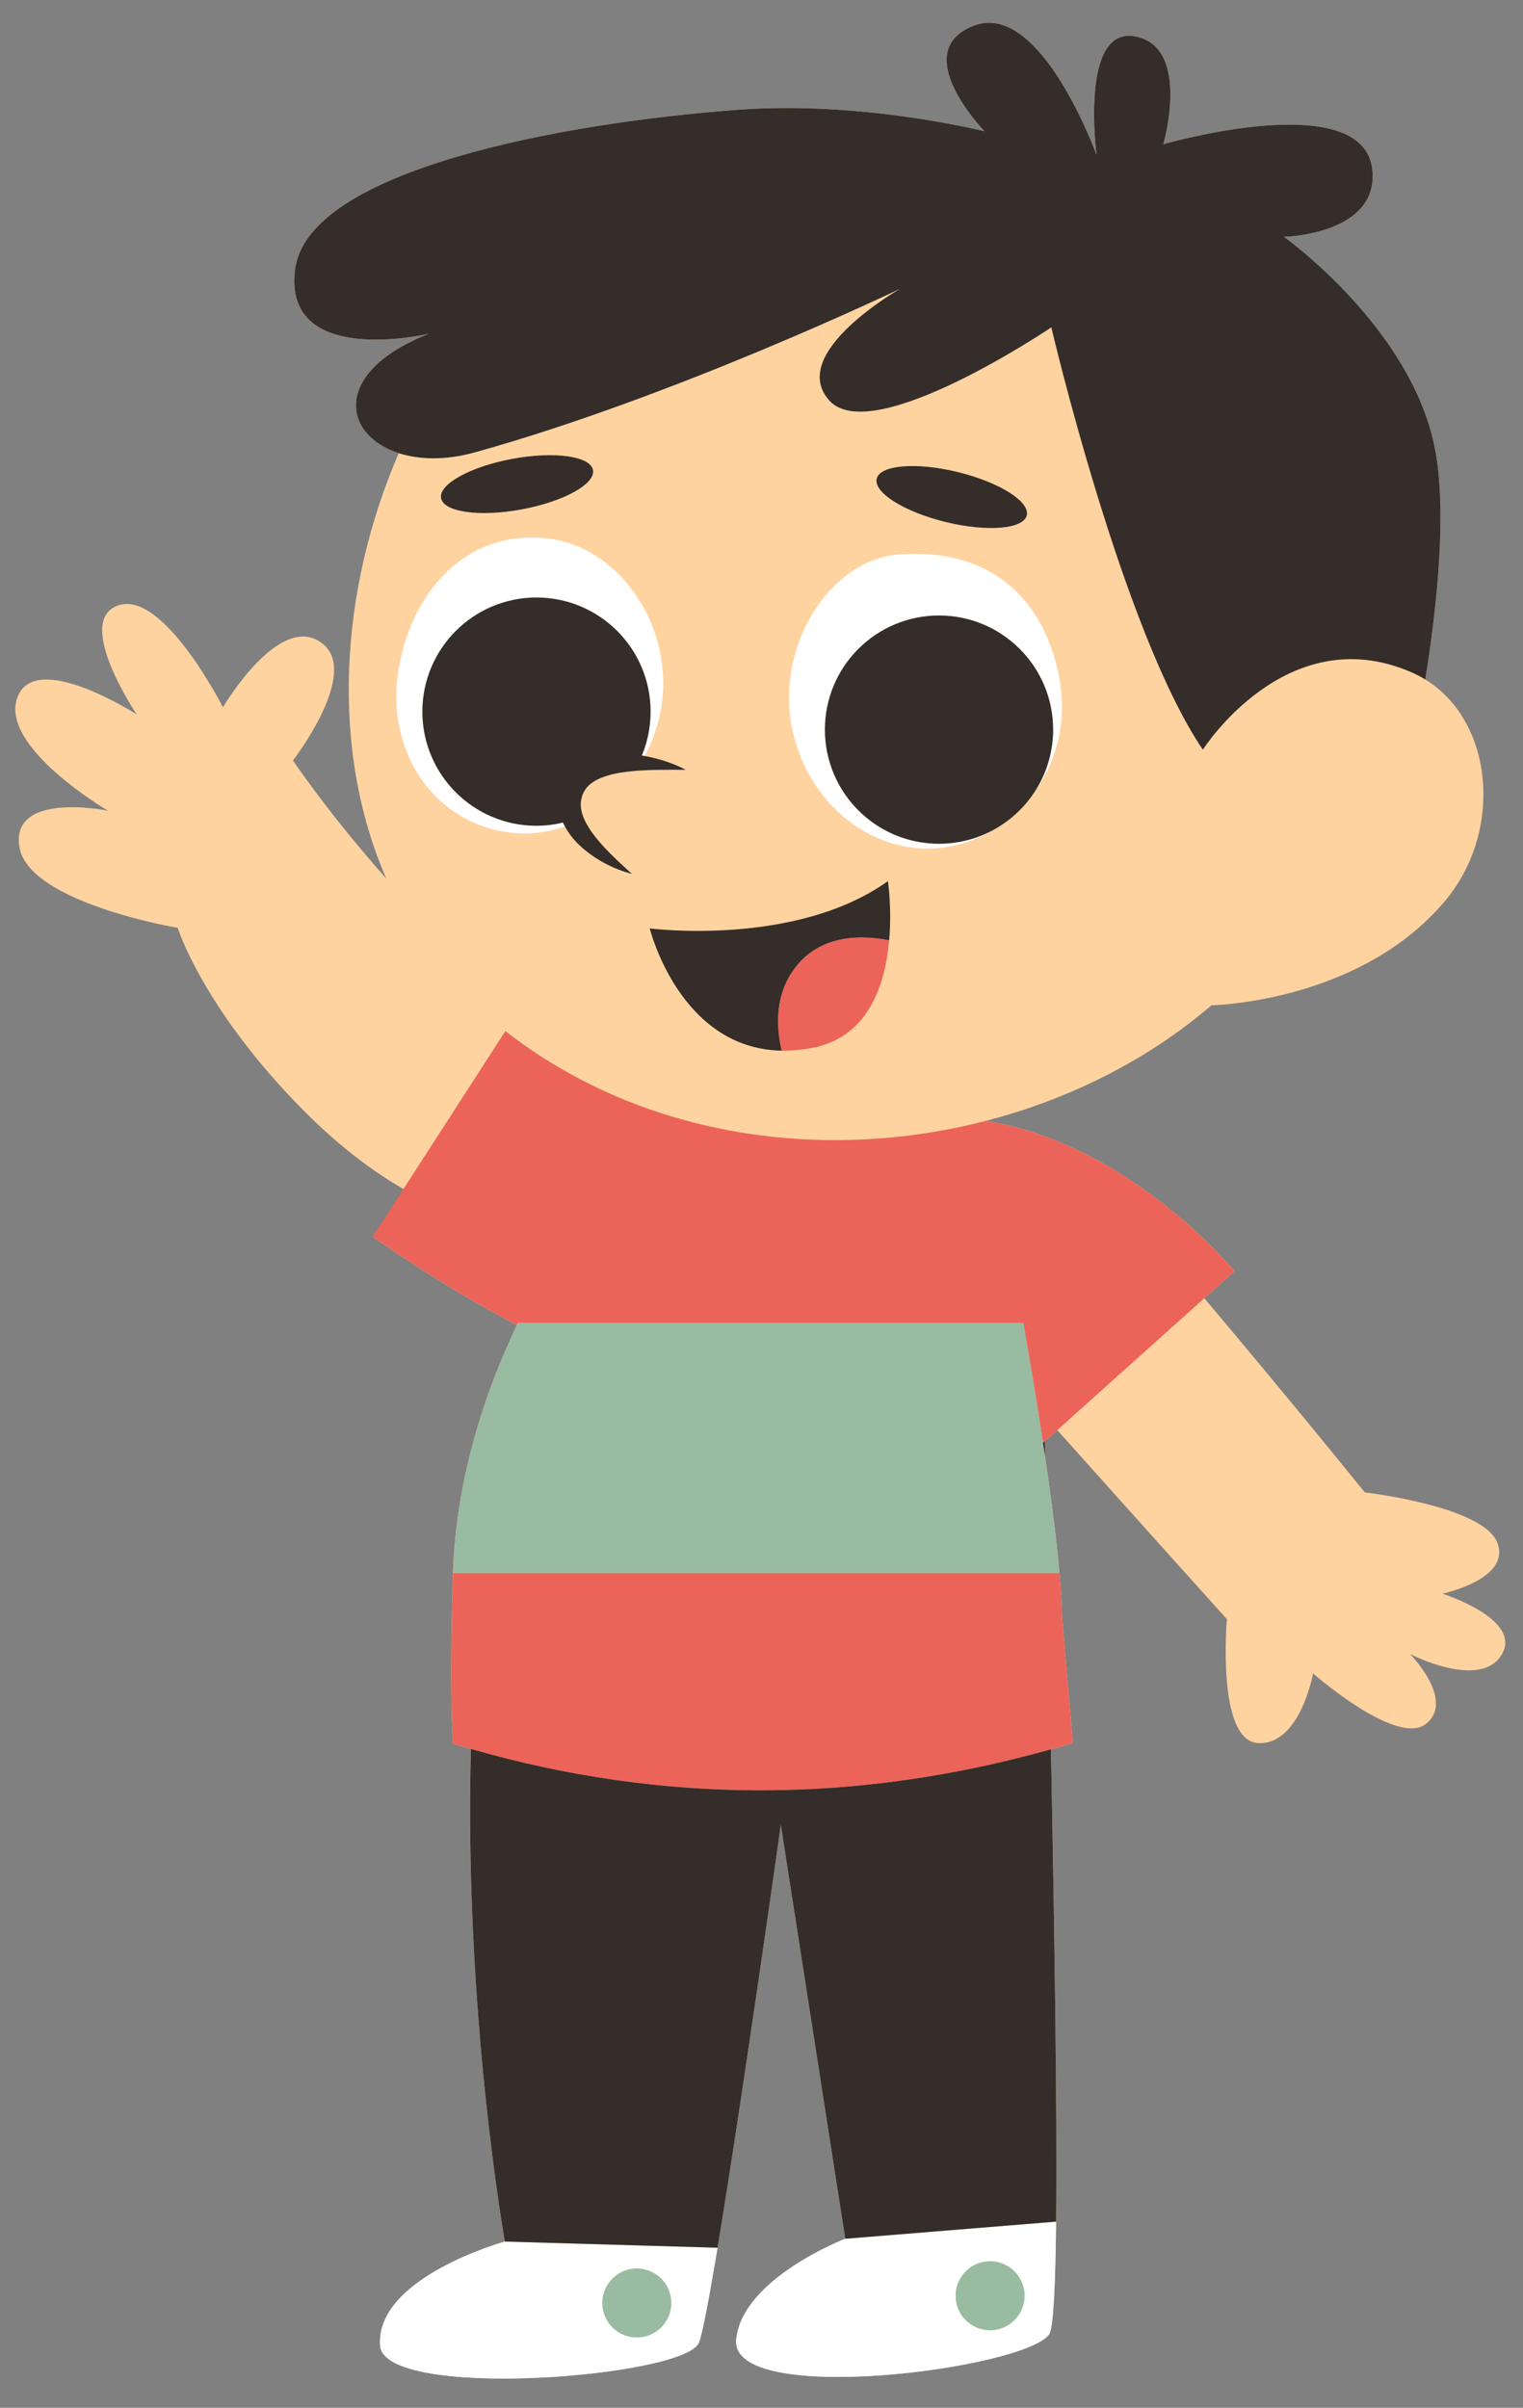
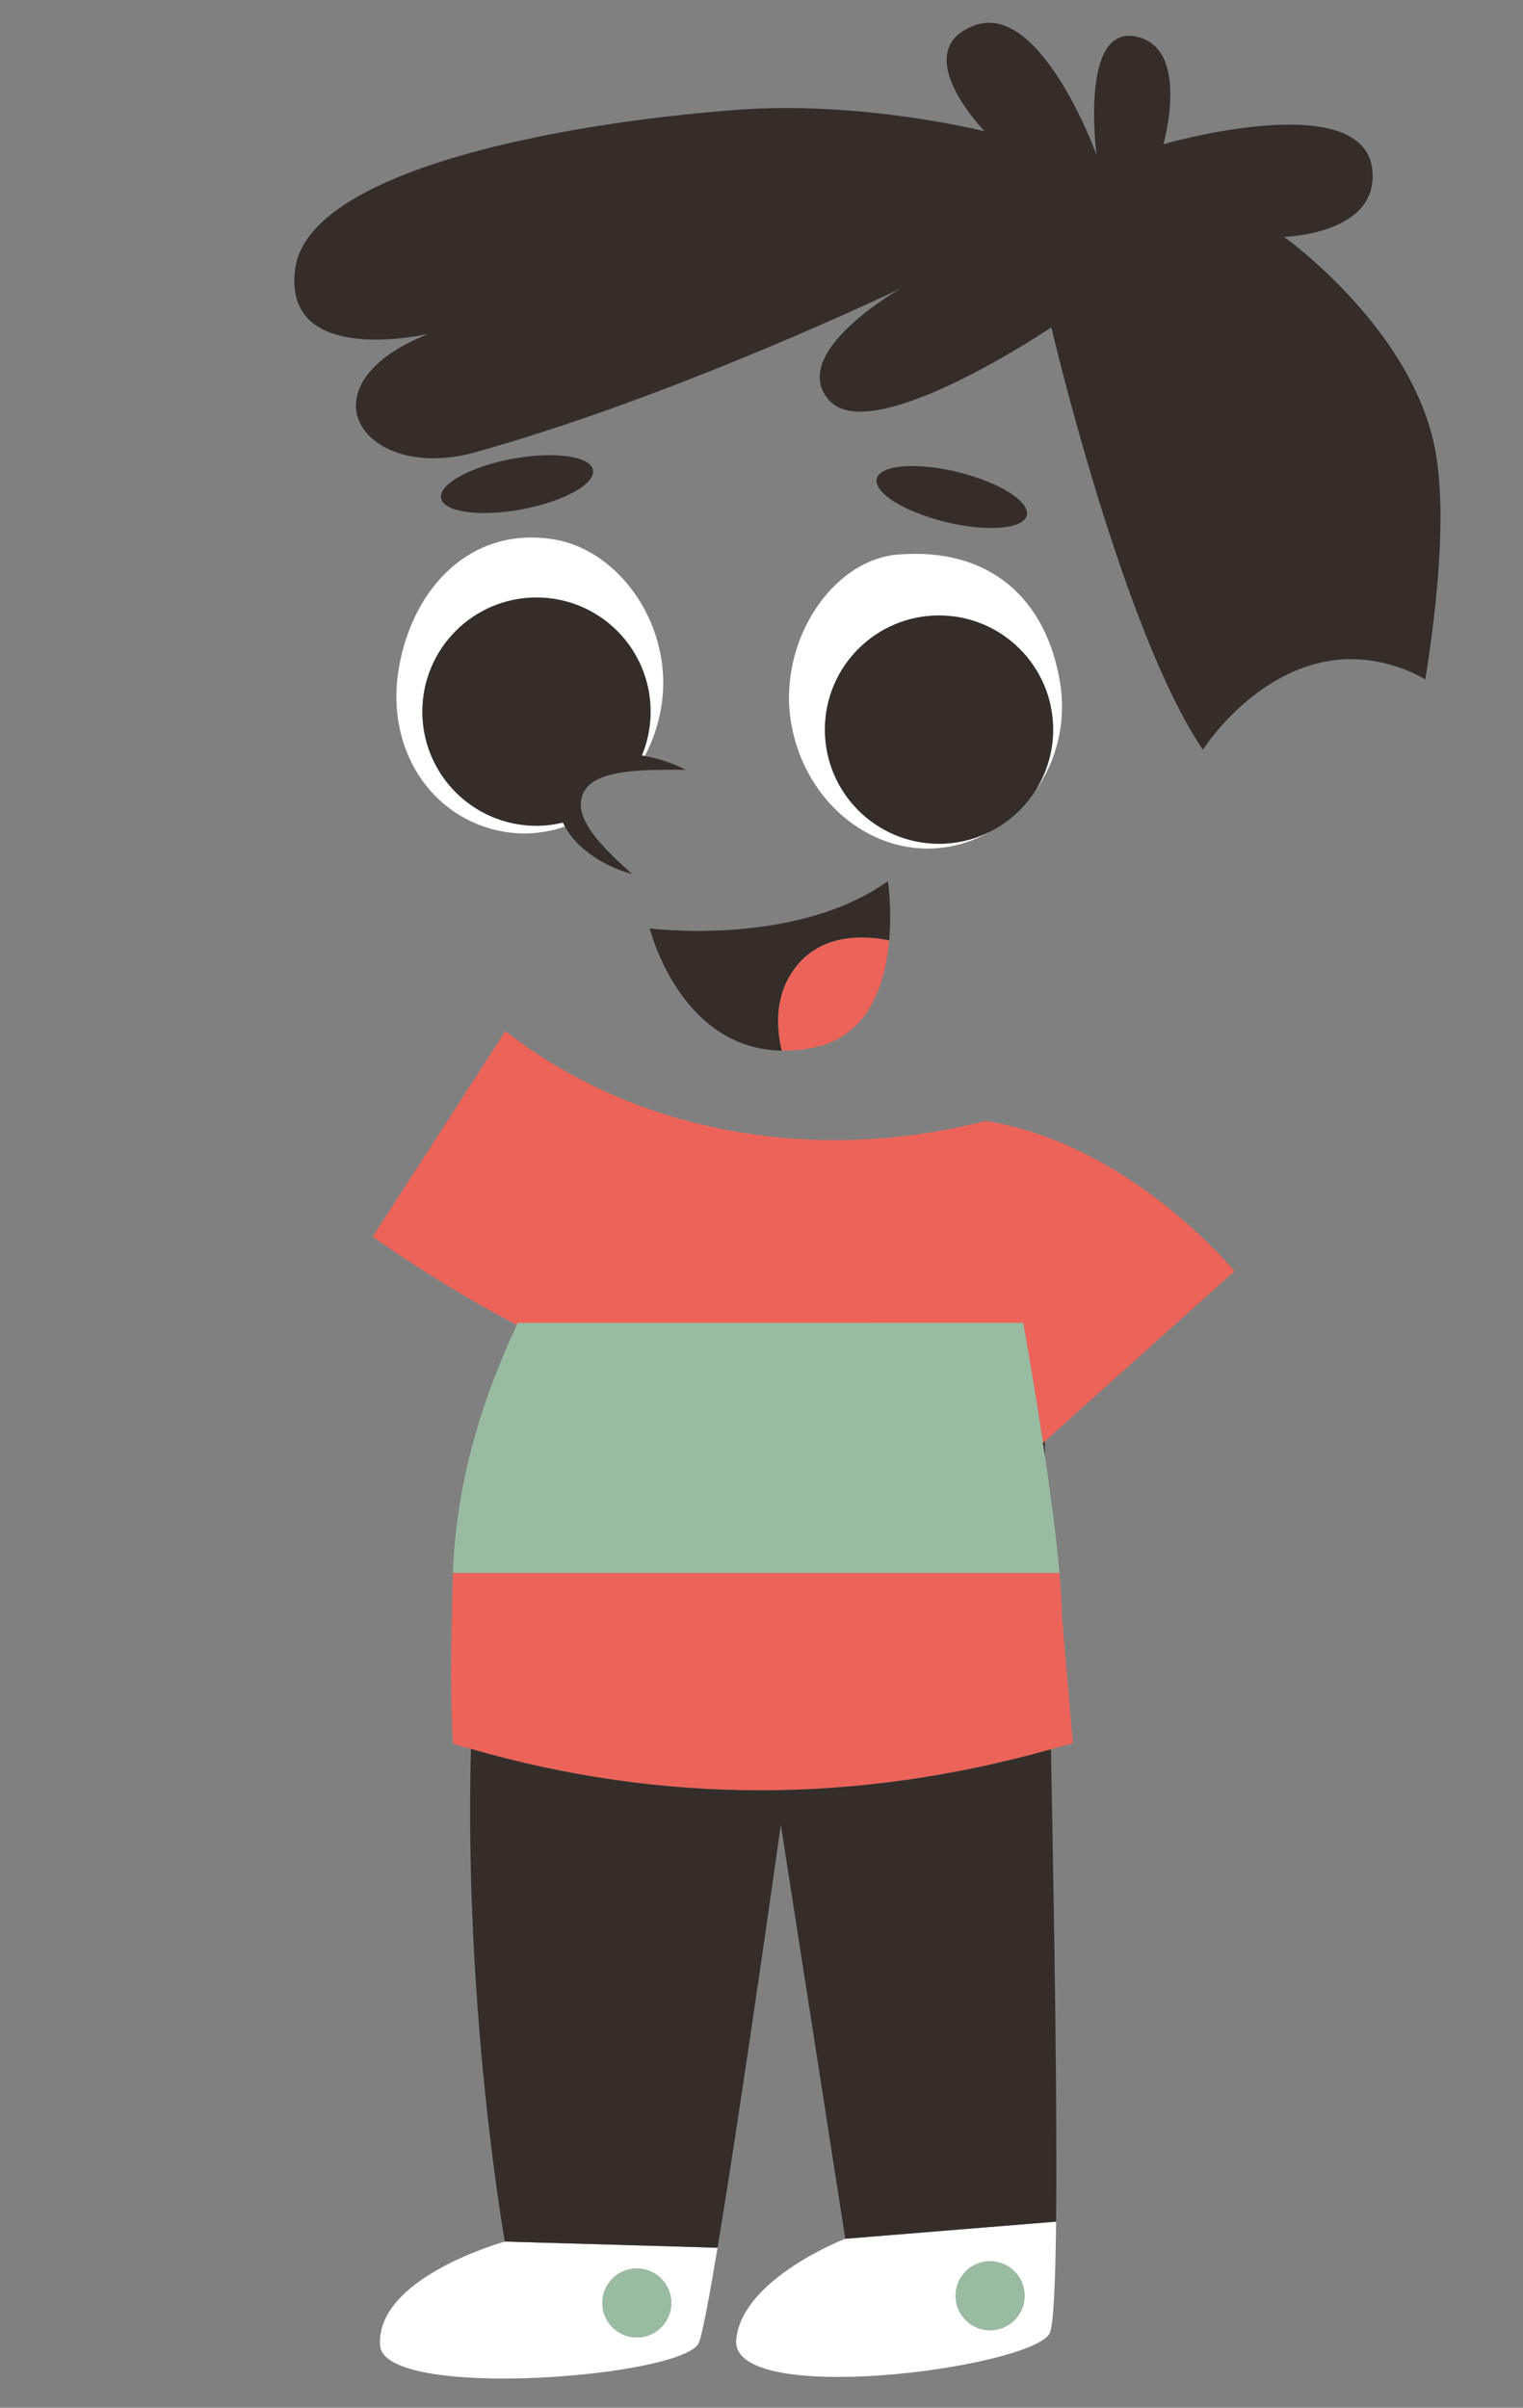
<svg xmlns="http://www.w3.org/2000/svg" height="518.3" preserveAspectRatio="xMidYMid meet" version="1.0" viewBox="-3.3 -4.9 327.9 518.3" width="327.9" zoomAndPan="magnify">
  <rect x="-3.3" y="-4.9" width="327.9" height="518.3" fill="#808080" stroke="none" />
  <g id="change1_1">
-     <path d="M319.995,351.298c-4.638,7.654-19.714-0.157-19.714-0.157s9.741,9.898,3.479,15 c-6.262,5.102-24.352-10.826-24.352-10.826s-2.783,15.464-11.828,15c-9.045-0.464-6.726-26.672-6.726-26.672 s-18.549-20.602-36.521-40.7l-2.694,2.416c0.021,1.1,0.042,2.195,0.064,3.31c0.154,1.041,0.303,2.072,0.45,3.097 c0.016,0.113,0.033,0.228,0.049,0.341c0.147,1.03,0.29,2.05,0.429,3.061c0.015,0.11,0.03,0.22,0.046,0.33 c0.138,1.006,0.272,2.001,0.402,2.985c0.015,0.113,0.03,0.225,0.045,0.338c0.128,0.976,0.252,1.941,0.371,2.892 c0.014,0.113,0.028,0.226,0.042,0.339c0.119,0.957,0.234,1.902,0.343,2.832c0.01,0.088,0.02,0.175,0.031,0.263 c0.11,0.941,0.215,1.869,0.314,2.779c0.008,0.075,0.016,0.148,0.024,0.223c0.1,0.923,0.195,1.831,0.283,2.719 c0.004,0.039,0.007,0.077,0.011,0.117c0.09,0.916,0.175,1.814,0.252,2.688h-0.004c0.316,3.582,0.523,6.829,0.578,9.586 c0.53,6.483,1.348,15.965,2.323,27.058c-1.577,0.475-3.153,0.896-4.729,1.338c0.754,39.086,1.366,77.694,1.109,101.674 c-0.149,13.879-0.588,22.868-1.461,24.2c-4.887,7.462-68.834,15.804-67.406,1.173c1.283-13.153,23.479-21.686,23.479-21.686 l-13.876-89.103c0,0-8.236,58.657-13.623,91.032c-1.787,10.738-3.26,18.587-4.015,20.442c-3.031,7.447-67.918,12.551-68.648,0.565 c-0.894-14.682,26.875-22.332,26.875-22.332s-8.812-49.183-7.312-106.05c-1.278-0.368-2.556-0.707-3.833-1.097 c0,0-0.828-8.304-0.135-33.257c0.037-1.698,0.098-3.61,0.135-4.47c0.056-1.335,0.141-2.662,0.242-3.984 c0.034-0.437,0.078-0.87,0.117-1.305c0.078-0.881,0.161-1.761,0.258-2.636c0.057-0.514,0.121-1.026,0.185-1.537 c0.099-0.793,0.203-1.584,0.317-2.371c0.077-0.536,0.157-1.071,0.241-1.604c0.12-0.76,0.249-1.515,0.383-2.269 c0.095-0.536,0.187-1.073,0.289-1.606c0.146-0.766,0.304-1.526,0.464-2.286c0.106-0.504,0.205-1.012,0.316-1.514 c0.26-1.172,0.535-2.338,0.825-3.494c0.161-0.642,0.336-1.275,0.506-1.912c0.15-0.563,0.296-1.127,0.453-1.686 c0.197-0.702,0.403-1.398,0.61-2.094c0.141-0.474,0.281-0.948,0.426-1.419c0.227-0.734,0.459-1.464,0.696-2.191 c0.131-0.402,0.264-0.803,0.398-1.203c0.261-0.778,0.526-1.553,0.798-2.322c0.1-0.283,0.204-0.564,0.306-0.846 c0.904-2.506,1.867-4.958,2.873-7.36c0.323-0.771,0.676-1.503,1.008-2.263c0.664-1.519,1.318-3.051,2.015-4.524 c-16.453-8.559-31.042-19.005-31.042-19.005l8.427-9.279c-6.958-3.711-15.134-9.599-23.656-18.245 c-21.337-21.646-26.749-38.964-26.749-38.964S2.72,189.414,0.865,177.353c-1.855-12.06,19.095-7.733,19.095-7.733 s-23.27-13.604-19.559-24.273c3.711-10.669,25.744,3.554,25.744,3.554s-13.684-20.252-3.943-23.499 c9.741-3.247,22.497,21.953,22.497,21.953s12.398-21.156,21.569-13.604c7.885,6.494-6.494,25.048-6.494,25.048 s7.624,11.393,20.09,25.417c-12.058-27.64-10.176-61.868,2.69-91.569c-12.203-3.932-14.377-17.5,6.443-25.691 c0,0-31.542,7.422-28.759-13.916c2.783-21.337,57.518-31.542,95.553-34.325c26.696-1.953,52.879,4.639,52.879,4.639 s-16.699-17.163-2.319-22.729s26.44,27.831,26.44,27.831S229.08,0.626,241.14,2.945c12.06,2.319,6.03,23.193,6.03,23.193 s43.188-12.487,44.994,5.566c1.392,13.916-19.018,14.379-19.018,14.379s27.367,19.482,32.47,45.458 c2.637,13.423,0.565,33.524-2.052,49.827c14.809,9.104,16.856,32.877,4.062,47.891c-17.21,20.196-45.65,22.075-50.101,22.247 c-13.824,11.826-30.656,20.247-48.6,24.88c31.166,4.953,53.553,32.347,53.553,32.347l-6.498,5.828 c17.916,21.186,34.561,41.792,34.561,41.792s25.512,2.94,28.527,10.826c3.015,7.885-11.828,10.975-11.828,10.975 S324.634,343.644,319.995,351.298z" fill="#ffd3a0" />
-   </g>
+     </g>
  <g id="change2_1">
    <path d="M78.524,499.95c0.73,11.986,65.617,6.882,68.648-0.565c0.755-1.855,2.228-9.703,4.015-20.442l-45.788-1.326 C105.399,477.618,77.63,485.268,78.524,499.95z M133.742,483.415c4.099-0.034,7.449,3.262,7.482,7.36 c0.034,4.099-3.262,7.449-7.36,7.482c-4.099,0.034-7.449-3.262-7.482-7.36C126.348,486.799,129.644,483.449,133.742,483.415z M155.206,498.701c-1.428,14.631,62.519,6.289,67.406-1.173c0.872-1.332,1.312-10.322,1.461-24.2l-45.387,3.688 C178.685,477.015,156.489,485.547,155.206,498.701z M209.804,481.862c4.099-0.034,7.449,3.262,7.482,7.36 c0.034,4.099-3.262,7.449-7.36,7.482c-4.099,0.034-7.449-3.262-7.482-7.36C202.41,485.246,205.705,481.896,209.804,481.862z M82.569,138.912c2.988-17.373,15.571-30.64,33.46-27.689c14.192,2.341,25.985,18.97,22.997,36.343 c-0.639,3.713-1.86,7.155-3.496,10.279c-0.215-0.039-0.426-0.09-0.643-0.125c1.209-2.905,1.883-6.089,1.883-9.432 c0-13.567-10.998-24.566-24.566-24.566c-13.567,0-24.566,10.998-24.566,24.566c0,13.567,10.998,24.565,24.566,24.565 c1.967,0,3.87-0.256,5.703-0.692c0.132,0.297,0.28,0.578,0.431,0.859c-4.15,1.426-8.613,1.893-13.131,1.115 C89.518,171.437,79.58,156.285,82.569,138.912z M167.042,150.813c-2.988-17.373,8.659-35.193,22.997-36.343 c20.096-1.611,31.841,9.814,34.829,27.187c1.547,8.994-0.758,17.509-5.498,24.022c2.564-3.879,4.065-8.523,4.065-13.521 c0-13.567-10.998-24.566-24.566-24.566c-13.567,0-24.566,10.998-24.566,24.566c0,13.567,10.998,24.566,24.566,24.566 c4.155,0,8.064-1.041,11.495-2.862c-2.898,1.7-6.088,2.933-9.504,3.521C185.172,180.081,170.031,168.186,167.042,150.813z" fill="#fff" />
  </g>
  <g id="change3_1">
    <path d="M165.004,221.267c-1.081-4.454-1.642-11.131,2.242-16.957c5.467-8.2,14.859-7.998,20.893-6.801 c-0.153,1.739-0.399,3.552-0.777,5.365c-0.001,0.005-0.002,0.009-0.003,0.014c-0.117,0.562-0.25,1.124-0.393,1.683 c-0.032,0.123-0.067,0.245-0.1,0.368c-0.119,0.444-0.246,0.886-0.383,1.326c-0.051,0.165-0.106,0.328-0.16,0.491 c-0.131,0.397-0.271,0.791-0.418,1.182c-0.068,0.18-0.136,0.36-0.208,0.539c-0.151,0.378-0.313,0.751-0.481,1.121 c-0.079,0.174-0.155,0.35-0.238,0.522c-0.186,0.388-0.387,0.767-0.593,1.143c-0.078,0.142-0.15,0.288-0.231,0.428 c-0.585,1.018-1.249,1.986-1.999,2.888c-0.115,0.138-0.241,0.266-0.36,0.401c-0.267,0.303-0.539,0.602-0.827,0.888 c-0.159,0.157-0.327,0.305-0.493,0.457c-0.27,0.248-0.546,0.491-0.834,0.723c-0.188,0.151-0.382,0.296-0.577,0.44 c-0.292,0.215-0.594,0.422-0.904,0.621c-0.209,0.134-0.419,0.265-0.636,0.391c-0.329,0.191-0.672,0.367-1.02,0.539 c-0.22,0.109-0.437,0.221-0.666,0.321c-0.394,0.174-0.808,0.327-1.226,0.476c-0.206,0.074-0.403,0.156-0.615,0.224 c-0.642,0.204-1.306,0.384-2.004,0.528c-0.759,0.156-1.497,0.275-2.225,0.375c-0.263,0.036-0.522,0.066-0.781,0.096 c-0.453,0.052-0.9,0.092-1.341,0.124c-0.301,0.021-0.605,0.048-0.901,0.06c-0.586,0.024-1.163,0.033-1.729,0.024 C165.013,221.267,165.009,221.267,165.004,221.267z M224.792,333.672H94.219c0.013-0.37,0.025-0.691,0.035-0.928 c-0.036,0.86-0.097,2.772-0.135,4.47c-0.694,24.952,0.135,33.257,0.135,33.257c1.277,0.39,2.555,0.73,3.833,1.097 c41.414,11.916,83.042,11.826,124.876,0.086c1.576-0.442,3.152-0.863,4.729-1.338c-0.975-11.093-1.792-20.575-2.323-27.058 C225.314,340.5,225.107,337.253,224.792,333.672z M208.925,236.386c-0.024,0.006-0.048,0.012-0.071,0.018v0 c-5.726,1.475-11.563,2.561-17.452,3.246c-0.039,0.005-0.078,0.009-0.116,0.014c-5.844,0.675-11.737,0.953-17.621,0.823 c-0.08-0.002-0.159-0.003-0.238-0.005c-1.444-0.035-2.888-0.093-4.33-0.177c-0.043-0.002-0.085-0.006-0.128-0.008 c-4.382-0.26-8.749-0.751-13.078-1.476c-0.064-0.011-0.129-0.02-0.193-0.031c-1.386-0.235-2.768-0.495-4.146-0.778 c-0.155-0.032-0.31-0.066-0.465-0.098c-4.276-0.896-8.505-2.023-12.661-3.395c-11.732-3.873-22.892-9.64-32.917-17.472 l-20.293,31.439l-8.278,12.825c0,0,14.59,10.447,31.042,19.005c-0.697,1.473-1.351,3.005-2.015,4.524 c0.664-1.52,1.33-3.04,2.024-4.517c0.047-0.099,0.089-0.204,0.136-0.303c0.025-0.052,0.051-0.103,0.076-0.155h108.809 c0.005,0.031,0.011,0.062,0.016,0.092c1.462,8.347,2.883,16.877,4.128,25.043c0.004,0.028,0.009,0.056,0.013,0.085 c0.031,0.205,0.064,0.412,0.095,0.616l0.38-0.34l2.694-2.416l31.646-28.384l6.498-5.828 C262.477,268.732,240.091,241.338,208.925,236.386z M224.544,330.983c0.091,0.922,0.17,1.807,0.248,2.688h0.004 C224.719,332.797,224.634,331.899,224.544,330.983z" fill="#ec6459" />
  </g>
  <g id="change4_1">
    <path d="M141.225,490.776c0.034,4.099-3.262,7.449-7.36,7.482c-4.099,0.034-7.449-3.262-7.482-7.36 c-0.034-4.099,3.262-7.449,7.36-7.482S141.191,486.677,141.225,490.776z M224.544,330.983c-0.004-0.039-0.007-0.077-0.011-0.117 c-0.088-0.887-0.183-1.796-0.283-2.719c-0.008-0.075-0.016-0.148-0.024-0.223c-0.099-0.91-0.204-1.837-0.314-2.779 c-0.01-0.088-0.02-0.175-0.031-0.263c-0.109-0.93-0.224-1.875-0.343-2.832c-0.014-0.113-0.028-0.226-0.042-0.339 c-0.119-0.952-0.243-1.916-0.371-2.892c-0.015-0.112-0.03-0.225-0.045-0.338c-0.13-0.984-0.264-1.979-0.402-2.985 c-0.015-0.11-0.03-0.22-0.046-0.33c-0.139-1.011-0.282-2.031-0.429-3.061c-0.016-0.113-0.033-0.227-0.049-0.341 c-0.147-1.025-0.296-2.055-0.45-3.097c-0.001-0.007-0.002-0.015-0.003-0.022c-0.016-0.111-0.033-0.222-0.05-0.333 c-0.129-0.868-0.257-1.736-0.391-2.614c-0.031-0.204-0.063-0.412-0.095-0.616c-0.004-0.028-0.009-0.057-0.013-0.085 c-1.244-8.163-2.666-16.696-4.128-25.043c-0.005-0.031-0.011-0.062-0.016-0.092H108.193c-2.212,4.639-4.276,9.519-6.111,14.598 c-0.102,0.282-0.205,0.563-0.306,0.846c-0.272,0.769-0.537,1.544-0.798,2.322c-0.134,0.4-0.267,0.801-0.398,1.203 c-0.237,0.727-0.47,1.457-0.696,2.191c-0.145,0.471-0.285,0.945-0.426,1.419c-0.207,0.696-0.413,1.392-0.61,2.094 c-0.156,0.559-0.303,1.123-0.453,1.686c-0.17,0.637-0.345,1.27-0.506,1.912c-0.29,1.157-0.564,2.322-0.825,3.494 c-0.111,0.502-0.21,1.01-0.316,1.514c-0.159,0.76-0.318,1.52-0.464,2.286c-0.101,0.533-0.194,1.07-0.289,1.606 c-0.134,0.754-0.263,1.51-0.383,2.269c-0.084,0.533-0.164,1.068-0.241,1.604c-0.114,0.787-0.218,1.578-0.317,2.371 c-0.064,0.512-0.128,1.023-0.185,1.537c-0.097,0.875-0.18,1.755-0.258,2.636c-0.039,0.435-0.083,0.869-0.117,1.305 c-0.102,1.321-0.186,2.648-0.242,3.984c-0.01,0.237-0.022,0.558-0.035,0.928h130.576 C224.719,332.797,224.634,331.899,224.544,330.983z M209.804,481.862c-4.099,0.034-7.394,3.384-7.36,7.483 c0.034,4.099,3.384,7.394,7.482,7.36c4.099-0.034,7.394-3.384,7.36-7.482C217.253,485.124,213.903,481.828,209.804,481.862z" fill="#99bba2" />
  </g>
  <g id="change5_1">
    <path d="M222.963,371.654c0.754,39.086,1.366,77.694,1.109,101.674l-45.387,3.688l-13.876-89.103 c0,0-8.236,58.657-13.623,91.032l-45.788-1.326c0,0-8.812-49.183-7.312-106.05C139.501,383.484,181.129,383.393,222.963,371.654z M221.65,308.315c0.016,0.111,0.033,0.223,0.05,0.333c0.001,0.007,0.002,0.015,0.003,0.022c-0.022-1.116-0.043-2.21-0.064-3.31 l-0.38,0.34C221.393,306.579,221.522,307.447,221.65,308.315z M305.616,91.541c-5.102-25.976-32.47-45.458-32.47-45.458 s20.41-0.464,19.018-14.379c-1.805-18.054-44.994-5.566-44.994-5.566s6.03-20.873-6.03-23.193 c-12.06-2.319-8.349,25.512-8.349,25.512s-12.06-33.397-26.44-27.831s2.319,22.729,2.319,22.729s-26.183-6.592-52.879-4.639 c-38.036,2.783-92.77,12.988-95.553,34.325c-2.783,21.337,28.759,13.916,28.759,13.916c-20.82,8.191-18.646,21.759-6.443,25.691 c4.381,1.412,10.044,1.593,16.415-0.179c43.37-12.06,91.611-35.253,91.611-35.253s-24.584,13.916-15.307,24.12 c9.277,10.205,47.777-15.771,47.777-15.771s15.307,65.403,32.624,90.915c0,0,17.936-28.295,44.839-16.699 c1.071,0.462,2.087,0.994,3.051,1.587C306.181,125.065,308.252,104.964,305.616,91.541z M174.305,152.158 c0,13.567,10.998,24.566,24.566,24.566c4.155,0,8.064-1.041,11.495-2.862c3.645-1.935,6.741-4.757,9.005-8.183 c2.564-3.879,4.065-8.523,4.065-13.521c0-13.567-10.998-24.566-24.566-24.566C185.303,127.592,174.305,138.591,174.305,152.158z M117.907,172.161c0.132,0.297,0.28,0.578,0.431,0.859c0.792,1.468,1.802,2.734,2.892,3.812c3.348,3.191,7.311,5.251,11.524,6.397 c0,0,0,0,0,0h0l0,0c-3.194-2.923-6.325-5.766-8.602-8.942c-1.114-1.576-1.994-3.219-2.29-4.77c-0.172-0.775-0.148-1.505-0.041-2.218 c0.11-0.35,0.177-0.705,0.268-1.058c0.152-0.336,0.294-0.674,0.496-0.968c1.41-2.46,5.31-3.617,9.23-4.061 c3.989-0.477,8.195-0.415,12.535-0.403c-2.763-1.429-5.726-2.402-8.82-2.964c-0.215-0.039-0.426-0.09-0.643-0.125 c1.209-2.905,1.883-6.089,1.883-9.432c0-13.567-10.998-24.566-24.566-24.566c-13.567,0-24.566,10.998-24.566,24.566 c0,13.567,10.998,24.565,24.566,24.565C114.171,172.854,116.074,172.598,117.907,172.161z M188.139,197.509 c-0.001,0-0.002,0-0.003-0.001c-0.002,0.026-0.004,0.052-0.006,0.079C188.132,197.561,188.137,197.534,188.139,197.509z M165.017,221.267c-0.005,0-0.009-0.001-0.013-0.001c0,0,0,0.001,0,0.001C165.009,221.267,165.013,221.267,165.017,221.267z M136.588,194.949c0,0,6.41,25.939,28.417,26.317c-1.081-4.454-1.642-11.131,2.242-16.957c5.466-8.199,14.856-7.998,20.89-6.801 c0.611-6.948-0.27-12.733-0.27-12.733C167.924,199.019,136.588,194.949,136.588,194.949z M217.761,106.044 c0.726-2.967-5.918-7.142-14.84-9.325c-8.922-2.183-16.743-1.547-17.469,1.421c-0.726,2.967,5.918,7.142,14.84,9.325 C209.214,109.647,217.035,109.011,217.761,106.044z M109.023,104.749c9.031-1.675,15.901-5.467,15.344-8.471 c-0.557-3.004-8.329-4.081-17.361-2.406c-9.031,1.675-15.901,5.467-15.344,8.471C92.22,105.346,99.992,106.423,109.023,104.749z" fill="#342d2a" />
  </g>
</svg>